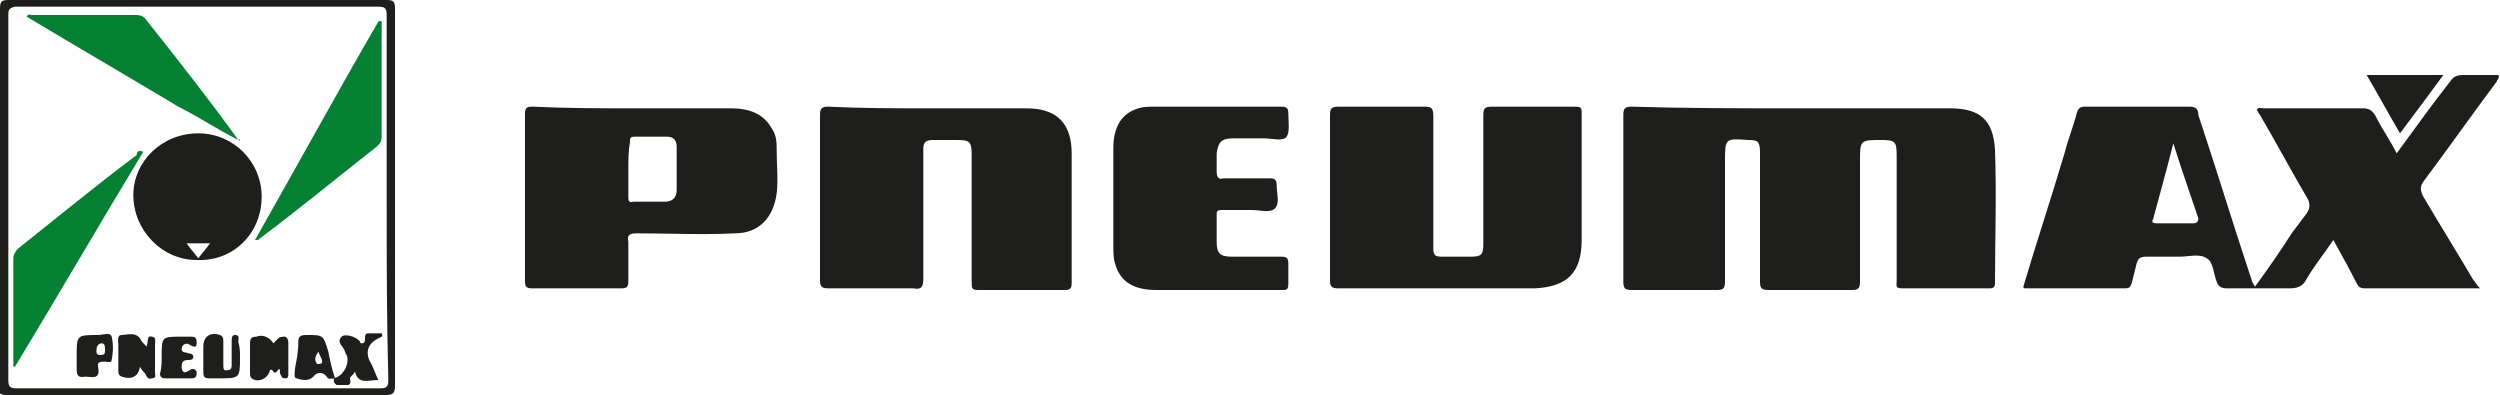
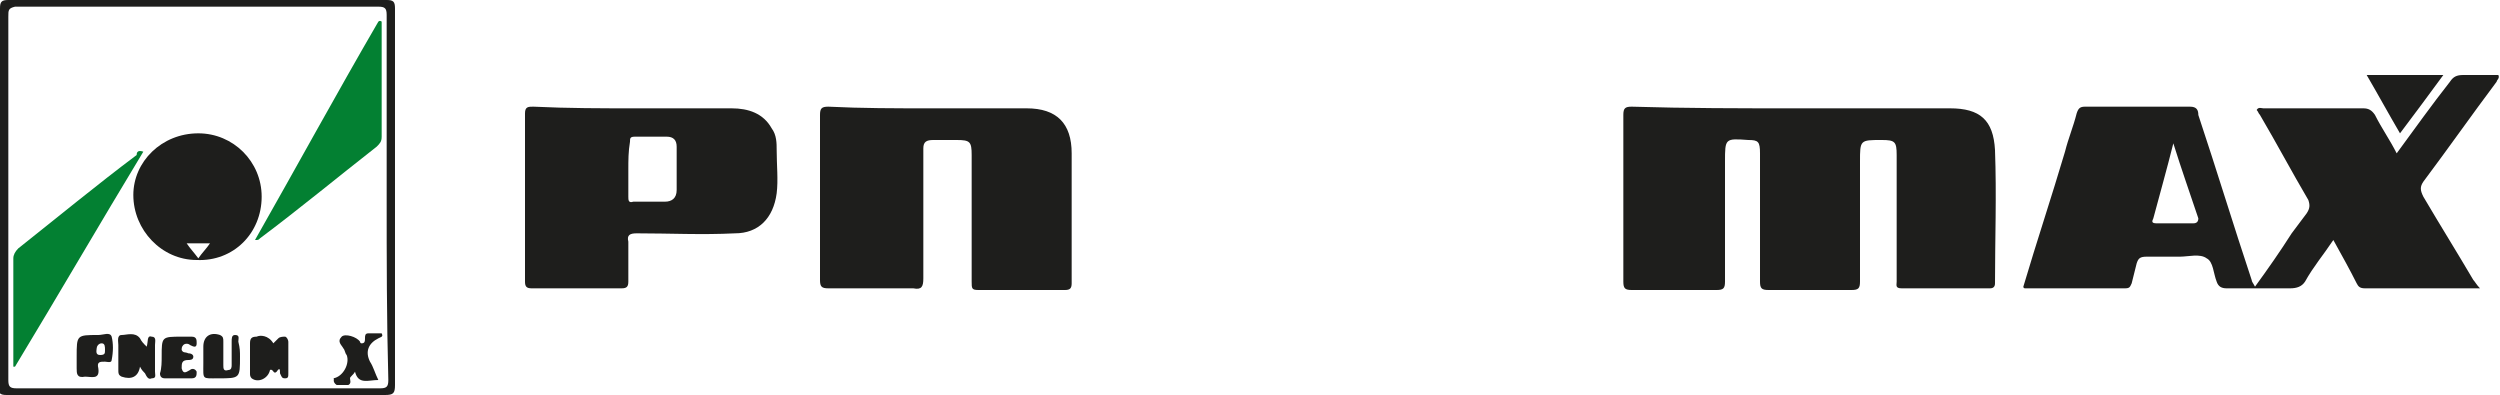
<svg xmlns="http://www.w3.org/2000/svg" version="1.1" id="Layer_1" x="0px" y="0px" viewBox="0 0 150 23.7" style="enable-background:new 0 0 150 23.7;" xml:space="preserve">
  <style type="text/css">
	.st0{fill:#1E1E1C;}
	.st1{fill:#038032;}
</style>
  <g>
    <path class="st0" d="M107.6,6.5c3.1,0,6.3,0,9.4,0c1.8,0,2.6,0.7,2.7,2.5c0.1,2.7,0,5.4,0,8c0,0.2-0.1,0.3-0.3,0.3   c-1.8,0-3.6,0-5.3,0c-0.4,0-0.3-0.2-0.3-0.4c0-2.5,0-5.1,0-7.6c0-0.8-0.1-0.9-0.9-0.9c-1.3,0-1.3,0-1.3,1.3c0,2.4,0,4.8,0,7.2   c0,0.4-0.1,0.5-0.5,0.5c-1.7,0-3.4,0-5,0c-0.4,0-0.5-0.1-0.5-0.5c0-2.6,0-5.1,0-7.7c0-0.7-0.1-0.8-0.7-0.8   c-1.4-0.1-1.4-0.1-1.4,1.3c0,2.4,0,4.8,0,7.2c0,0.4-0.1,0.5-0.5,0.5c-1.7,0-3.4,0-5.1,0c-0.4,0-0.5-0.1-0.5-0.5c0-3.3,0-6.6,0-10   c0-0.4,0.1-0.5,0.5-0.5C101.2,6.5,104.4,6.5,107.6,6.5z" />
    <path class="st0" d="M148.8,17.3c-2.4,0-4.6,0-6.9,0c-0.3,0-0.4-0.1-0.5-0.3c-0.4-0.8-0.9-1.7-1.4-2.6c-0.6,0.9-1.2,1.6-1.7,2.5   c-0.2,0.3-0.5,0.4-0.9,0.4c-1.3,0-2.5,0-3.8,0c-0.3,0-0.5-0.1-0.6-0.4c-0.2-0.5-0.2-1.2-0.6-1.4c-0.4-0.3-1.1-0.1-1.6-0.1   c-0.7,0-1.3,0-2,0c-0.4,0-0.5,0.1-0.6,0.4c-0.1,0.4-0.2,0.8-0.3,1.2c-0.1,0.2-0.1,0.3-0.4,0.3c-2,0-4,0-6,0c0,0-0.1,0-0.1-0.1   c0.8-2.7,1.7-5.4,2.5-8.1c0.2-0.8,0.5-1.5,0.7-2.3c0.1-0.3,0.2-0.4,0.5-0.4c2.1,0,4.2,0,6.3,0c0.4,0,0.5,0.2,0.5,0.5   c1.1,3.3,2.1,6.6,3.2,9.9c0,0.1,0.1,0.2,0.2,0.4c0.8-1.1,1.5-2.1,2.2-3.2c0.3-0.4,0.6-0.8,0.9-1.2c0.2-0.3,0.2-0.5,0.1-0.8   c-1-1.7-1.9-3.4-2.9-5.1c-0.1-0.1-0.1-0.2-0.2-0.3c0.1-0.2,0.3-0.1,0.4-0.1c2,0,4,0,6,0c0.3,0,0.5,0.1,0.7,0.4   c0.4,0.8,0.9,1.5,1.3,2.3c1.1-1.5,2.1-2.9,3.2-4.3c0.2-0.3,0.4-0.4,0.8-0.4c0.7,0,1.4,0,2.1,0c0.1,0.2-0.1,0.3-0.1,0.4   c-1.5,2-2.9,4-4.4,6c-0.2,0.3-0.2,0.5,0,0.9c1,1.7,2,3.3,3,5C148.5,16.9,148.6,17.1,148.8,17.3z M130.4,8.6c-0.4,1.6-0.8,3-1.2,4.5   c-0.1,0.2-0.1,0.3,0.2,0.3c0.7,0,1.4,0,2.2,0c0.2,0,0.3-0.1,0.3-0.3C131.4,11.6,130.9,10.2,130.4,8.6z" />
    <path class="st0" d="M55.8,6.5c1.9,0,3.9,0,5.8,0c1.8,0,2.7,0.9,2.7,2.7c0,2.6,0,5.2,0,7.8c0,0.3-0.1,0.4-0.4,0.4   c-1.7,0-3.5,0-5.2,0c-0.4,0-0.4-0.1-0.4-0.5c0-2.5,0-5.1,0-7.6c0-0.8-0.1-0.9-0.9-0.9c-0.5,0-1,0-1.4,0c-0.4,0-0.6,0.1-0.6,0.5   c0,2.6,0,5.2,0,7.8c0,0.5-0.1,0.7-0.6,0.6c-1.7,0-3.4,0-5.1,0c-0.4,0-0.5-0.1-0.5-0.5c0-3.3,0-6.6,0-9.9c0-0.4,0.1-0.5,0.5-0.5   C51.7,6.5,53.7,6.5,55.8,6.5z" />
-     <path class="st0" d="M86.4,17.3c-2,0-4.1,0-6.1,0c-0.4,0-0.5-0.1-0.5-0.5c0-3.3,0-6.6,0-9.9c0-0.4,0.1-0.5,0.5-0.5   c1.7,0,3.5,0,5.2,0C85.9,6.4,86,6.5,86,7c0,2.6,0,5.3,0,7.9c0,0.4,0.1,0.5,0.5,0.5c0.6,0,1.1,0,1.7,0c0.7,0,0.8-0.1,0.8-0.8   c0-2.6,0-5.1,0-7.7c0-0.4,0.1-0.5,0.5-0.5c1.7,0,3.4,0,5,0c0.4,0,0.4,0.1,0.4,0.4c0,2.5,0,5,0,7.6c0,2-0.9,2.8-2.8,2.9   C90.2,17.3,88.3,17.3,86.4,17.3z" />
    <path class="st0" d="M38.1,6.5c1.9,0,3.8,0,5.8,0c1,0,1.9,0.3,2.4,1.2c0.3,0.4,0.3,0.9,0.3,1.3c0,0.9,0.1,1.8,0,2.6   c-0.2,1.5-1.1,2.4-2.5,2.4c-2,0.1-3.9,0-5.9,0c-0.4,0-0.6,0.1-0.5,0.5c0,0.8,0,1.6,0,2.4c0,0.3-0.1,0.4-0.4,0.4c-1.8,0-3.6,0-5.4,0   c-0.3,0-0.4-0.1-0.4-0.4c0-3.4,0-6.7,0-10.1c0-0.4,0.2-0.4,0.5-0.4C34.1,6.5,36.1,6.5,38.1,6.5z M37.7,10.2c0,0.5,0,1.1,0,1.6   c0,0.2,0,0.4,0.3,0.3c0.6,0,1.3,0,1.9,0c0.4,0,0.7-0.2,0.7-0.7c0-0.9,0-1.7,0-2.6c0-0.4-0.2-0.6-0.6-0.6c-0.6,0-1.3,0-1.9,0   c-0.3,0-0.3,0.1-0.3,0.3C37.7,9.1,37.7,9.6,37.7,10.2z" />
-     <path class="st0" d="M73,6.4c1.3,0,2.6,0,3.9,0c0.3,0,0.4,0.1,0.4,0.4c0,0.5,0.1,1.1-0.1,1.4c-0.2,0.3-0.9,0.1-1.4,0.1   c-0.6,0-1.2,0-1.8,0c-0.7,0-0.9,0.2-1,0.9c0,0.4,0,0.7,0,1.1c0,0.3,0.1,0.5,0.4,0.4c0.9,0,1.9,0,2.8,0c0.3,0,0.4,0.1,0.4,0.4   c0,0.5,0.2,1.1-0.1,1.4c-0.3,0.3-0.9,0.1-1.4,0.1c-0.6,0-1.2,0-1.8,0c-0.3,0-0.3,0.1-0.3,0.3c0,0.5,0,1.1,0,1.6   c0,0.7,0.2,0.9,0.9,0.9c1,0,2,0,3,0c0.3,0,0.4,0.1,0.4,0.4c0,0.4,0,0.8,0,1.2c0,0.4-0.1,0.4-0.4,0.4c-2.5,0-5,0-7.5,0   c-1.4,0-2.2-0.5-2.5-1.6c-0.1-0.3-0.1-0.7-0.1-1c0-2,0-3.9,0-5.9c0-1.3,0.5-2.1,1.5-2.4c0.3-0.1,0.6-0.1,1-0.1   C70.5,6.4,71.7,6.4,73,6.4z" />
    <path class="st0" d="M0,11.9C0,8.1,0,4.3,0,0.5C0,0.1,0.1,0,0.5,0c7.6,0,15.2,0,22.7,0c0.4,0,0.5,0.1,0.5,0.5c0,7.5,0,15.1,0,22.6   c0,0.5-0.1,0.6-0.6,0.6c-7.6,0-15.1,0-22.7,0c-0.4,0-0.5-0.1-0.5-0.5C0,19.5,0,15.7,0,11.9z M23.2,11.9c0-3.7,0-7.3,0-11   c0-0.4-0.1-0.5-0.5-0.5c-7.3,0-14.5,0-21.8,0C0.5,0.5,0.5,0.6,0.5,1c0,7.3,0,14.5,0,21.8c0,0.4,0.1,0.5,0.5,0.5   c7.3,0,14.5,0,21.8,0c0.4,0,0.5-0.1,0.5-0.5C23.2,19.1,23.2,15.5,23.2,11.9z" />
    <path class="st0" d="M144,8c-0.7-1.2-1.3-2.3-2-3.5c1.5,0,3,0,4.6,0C145.8,5.6,144.9,6.8,144,8z" />
    <path class="st0" d="M11.9,8c2.1,0,3.8,1.7,3.8,3.8c0,2.2-1.7,3.9-3.9,3.8c-2.1,0-3.8-1.8-3.8-3.9C8,9.7,9.7,8,11.9,8z M11.9,15.5   c0.2-0.3,0.5-0.6,0.7-0.9c-0.5,0-0.9,0-1.4,0C11.4,14.9,11.6,15.1,11.9,15.5z" />
    <path class="st1" d="M22.9,1.3c0,1.2,0,2.4,0,3.6c0,1.1,0,2.2,0,3.3c0,0.3-0.1,0.4-0.3,0.6c-2.3,1.8-4.6,3.7-7,5.5   c-0.1,0.1-0.1,0.1-0.3,0.1c2.5-4.4,4.9-8.8,7.4-13.1C22.8,1.2,22.9,1.3,22.9,1.3z" />
    <path class="st1" d="M0.8,22c0-0.9,0-1.8,0-2.7c0-1.3,0-2.5,0-3.8c0-0.2,0.1-0.4,0.3-0.6c2.4-1.9,4.7-3.8,7.1-5.6   C8.2,9.1,8.3,9,8.6,9.1C6,13.4,3.5,17.7,0.9,22C0.9,22,0.8,22,0.8,22z" />
-     <path class="st1" d="M14.3,8.4c-1.2-0.6-2.4-1.4-3.6-2C7.7,4.6,4.6,2.8,1.6,1c0.1-0.2,0.2-0.1,0.3-0.1c2.1,0,4.1,0,6.2,0   c0.2,0,0.4,0,0.6,0.2C10.6,3.5,12.5,5.9,14.3,8.4C14.4,8.4,14.3,8.4,14.3,8.4z" />
    <path class="st0" d="M16.4,20.6c0.1-0.1,0.2-0.2,0.3-0.3c0.1-0.1,0.3-0.1,0.4-0.1c0.1,0,0.2,0.2,0.2,0.3c0,0.6,0,1.3,0,1.9   c0,0.2,0,0.3-0.2,0.3c-0.2,0-0.2-0.1-0.3-0.3c0-0.2,0-0.4-0.2-0.1c-0.2,0.2-0.2-0.2-0.4-0.1c-0.1,0.5-0.7,0.8-1.1,0.5   c-0.1-0.1-0.1-0.2-0.1-0.3c0-0.6,0-1.2,0-1.8c0-0.3,0.1-0.4,0.4-0.4C15.6,20.1,16.1,20.1,16.4,20.6z" />
    <path class="st0" d="M8.8,20.8c0.1-0.3,0-0.7,0.3-0.6c0.3,0,0.2,0.3,0.2,0.5c0,0.5,0,1.1,0,1.6c0,0.2,0.1,0.4-0.2,0.4   c-0.2,0.1-0.3-0.1-0.4-0.3c-0.1-0.1-0.2-0.2-0.3-0.4c-0.1,0.6-0.5,0.8-1.1,0.6c-0.2-0.1-0.2-0.2-0.2-0.4c0-0.5,0-1,0-1.5   c0-0.2-0.1-0.6,0.2-0.6c0.3,0,0.8-0.2,1.1,0.2C8.5,20.5,8.6,20.6,8.8,20.8z" />
    <path class="st0" d="M14.4,21.4c0,1.3,0,1.3-1.3,1.3c-1,0-0.9,0.1-0.9-0.9c0-0.3,0-0.7,0-1c0-0.6,0.4-0.9,1-0.7   c0.2,0.1,0.2,0.2,0.2,0.4c0,0.5,0,0.9,0,1.4c0,0.2,0,0.4,0.3,0.3c0.2,0,0.2-0.2,0.2-0.3c0-0.5,0-0.9,0-1.4c0-0.2,0-0.4,0.2-0.4   c0.3,0,0.2,0.2,0.2,0.4C14.4,20.9,14.4,21.1,14.4,21.4z" />
    <path class="st0" d="M9.7,21.4c0-1.2,0-1.2,1.2-1.2c0.2,0,0.4,0,0.6,0c0.3,0,0.3,0.2,0.3,0.4c0,0.3-0.2,0.2-0.4,0.1   c-0.1-0.1-0.3-0.1-0.4,0c-0.1,0.1-0.1,0.2-0.1,0.3c0.1,0.2,0.2,0.1,0.4,0.2c0.2,0,0.3,0.1,0.3,0.2c0,0.2-0.2,0.2-0.3,0.2   c-0.4,0-0.4,0.2-0.4,0.5c0.1,0.4,0.3,0.2,0.5,0.1c0.1-0.1,0.3-0.1,0.4,0.1c0,0.2,0,0.4-0.3,0.4c-0.5,0-1.1,0-1.6,0   c-0.2,0-0.3-0.1-0.3-0.3C9.7,22.1,9.7,21.7,9.7,21.4z" />
    <path class="st0" d="M4.6,21.4c0-1.3,0-1.3,1.3-1.3c0.3,0,0.7-0.2,0.8,0.1c0.1,0.4,0.1,0.9,0,1.4c0,0.2-0.3,0.1-0.4,0.1   c-0.3,0-0.5,0-0.4,0.4c0.1,0.7-0.4,0.5-0.8,0.5c-0.5,0.1-0.5-0.2-0.5-0.5C4.6,21.9,4.6,21.7,4.6,21.4z M6.3,21c0-0.2,0-0.4-0.2-0.4   c-0.2,0-0.3,0.2-0.3,0.3c0,0.1-0.1,0.4,0.2,0.4C6.3,21.3,6.3,21.2,6.3,21z" />
-     <path class="st0" d="M20.1,22.7c-0.2,0-0.4,0.1-0.5-0.1c-0.2-0.3-0.6-0.3-0.8,0c-0.3,0.3-0.7,0.2-1,0.1c-0.2,0-0.1-0.4-0.1-0.6   c0.1-0.5,0.2-1,0.2-1.6c0-0.3,0.1-0.4,0.5-0.4c1,0,1,0,1.3,1C19.8,21.6,19.9,22.1,20.1,22.7C20,22.7,20.1,22.7,20.1,22.7z    M19.1,21.1c-0.1,0.2-0.3,0.4-0.1,0.7c0,0.1,0.3,0,0.3,0C19.4,21.6,19.2,21.4,19.1,21.1z" />
    <path class="st0" d="M20,22.7c0.6-0.1,1-0.9,0.8-1.4c-0.1-0.1-0.1-0.3-0.2-0.4c-0.1-0.2-0.4-0.4-0.1-0.7c0.2-0.2,0.9,0,1.1,0.3   c0,0,0,0.1,0.1,0.1c0.4,0,0-0.6,0.4-0.6c0.3,0,0.5,0,0.8,0c0.1,0.2,0,0.2-0.2,0.3c-0.6,0.3-0.8,0.8-0.5,1.4   c0.2,0.3,0.3,0.7,0.5,1.1c-0.6,0-1.2,0.3-1.4-0.5c-0.1,0.2-0.3,0.3-0.3,0.4c0,0.1,0.1,0.3-0.1,0.4c-0.2,0-0.5,0-0.7,0   C19.9,22.9,20.1,22.7,20,22.7C20.1,22.7,20,22.7,20,22.7z" />
-     <path class="st0" d="M14.4,8.3c0,0,0,0.1,0,0.1C14.4,8.5,14.3,8.4,14.4,8.3C14.3,8.4,14.4,8.4,14.4,8.3z" />
  </g>
</svg>